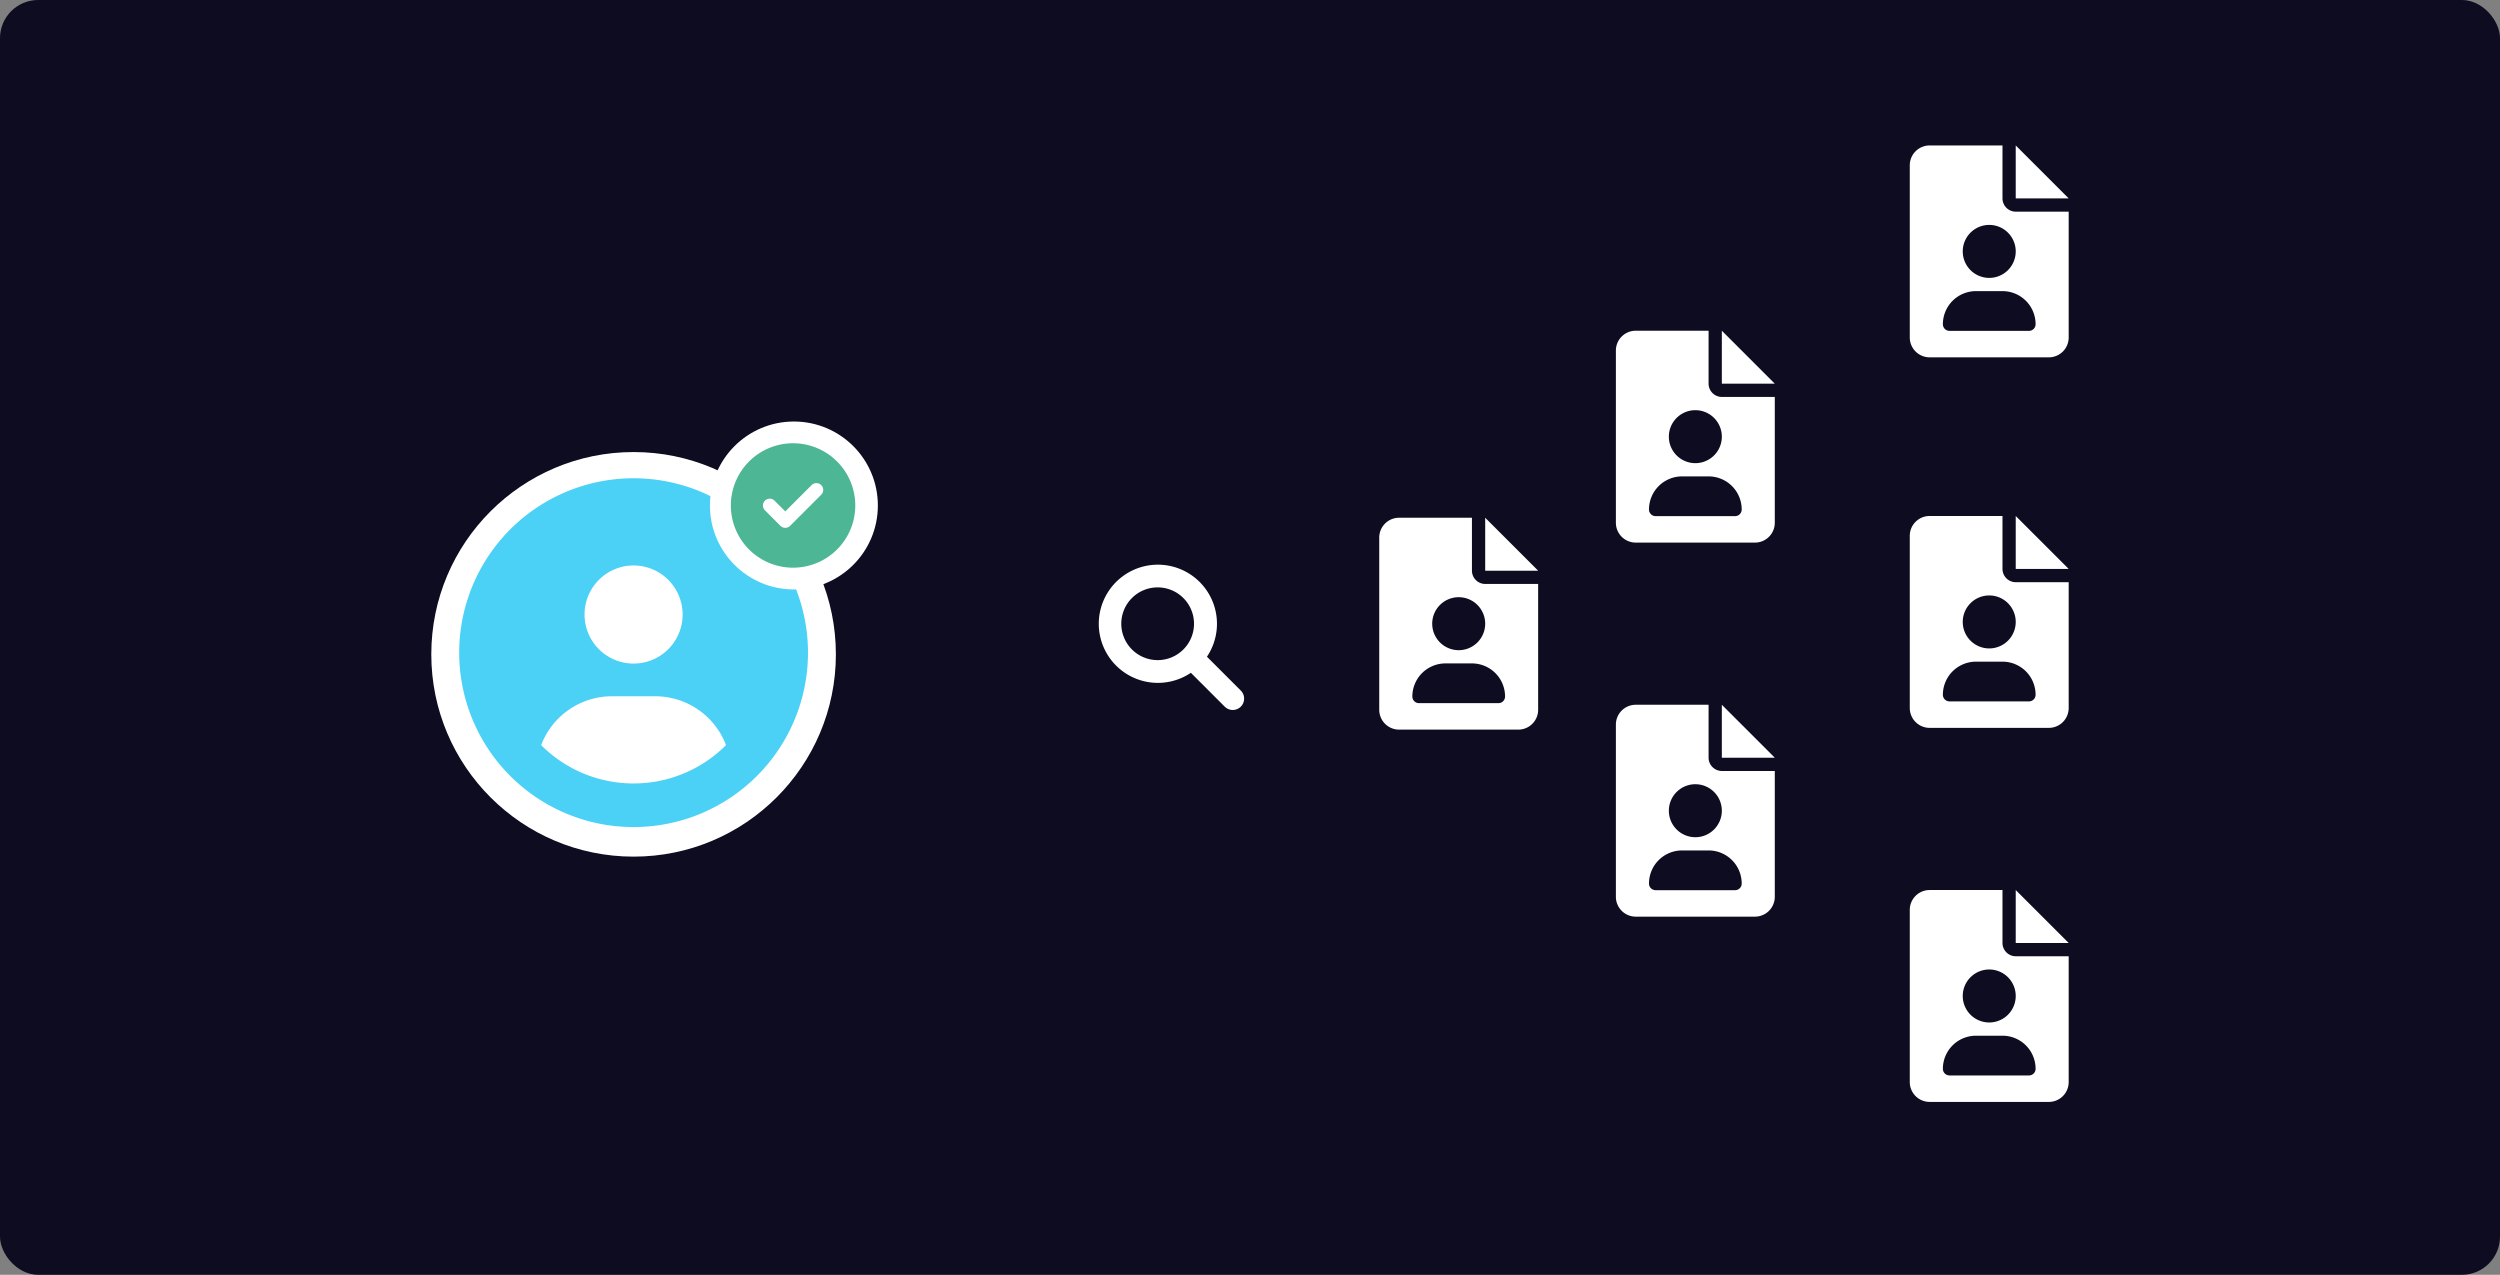
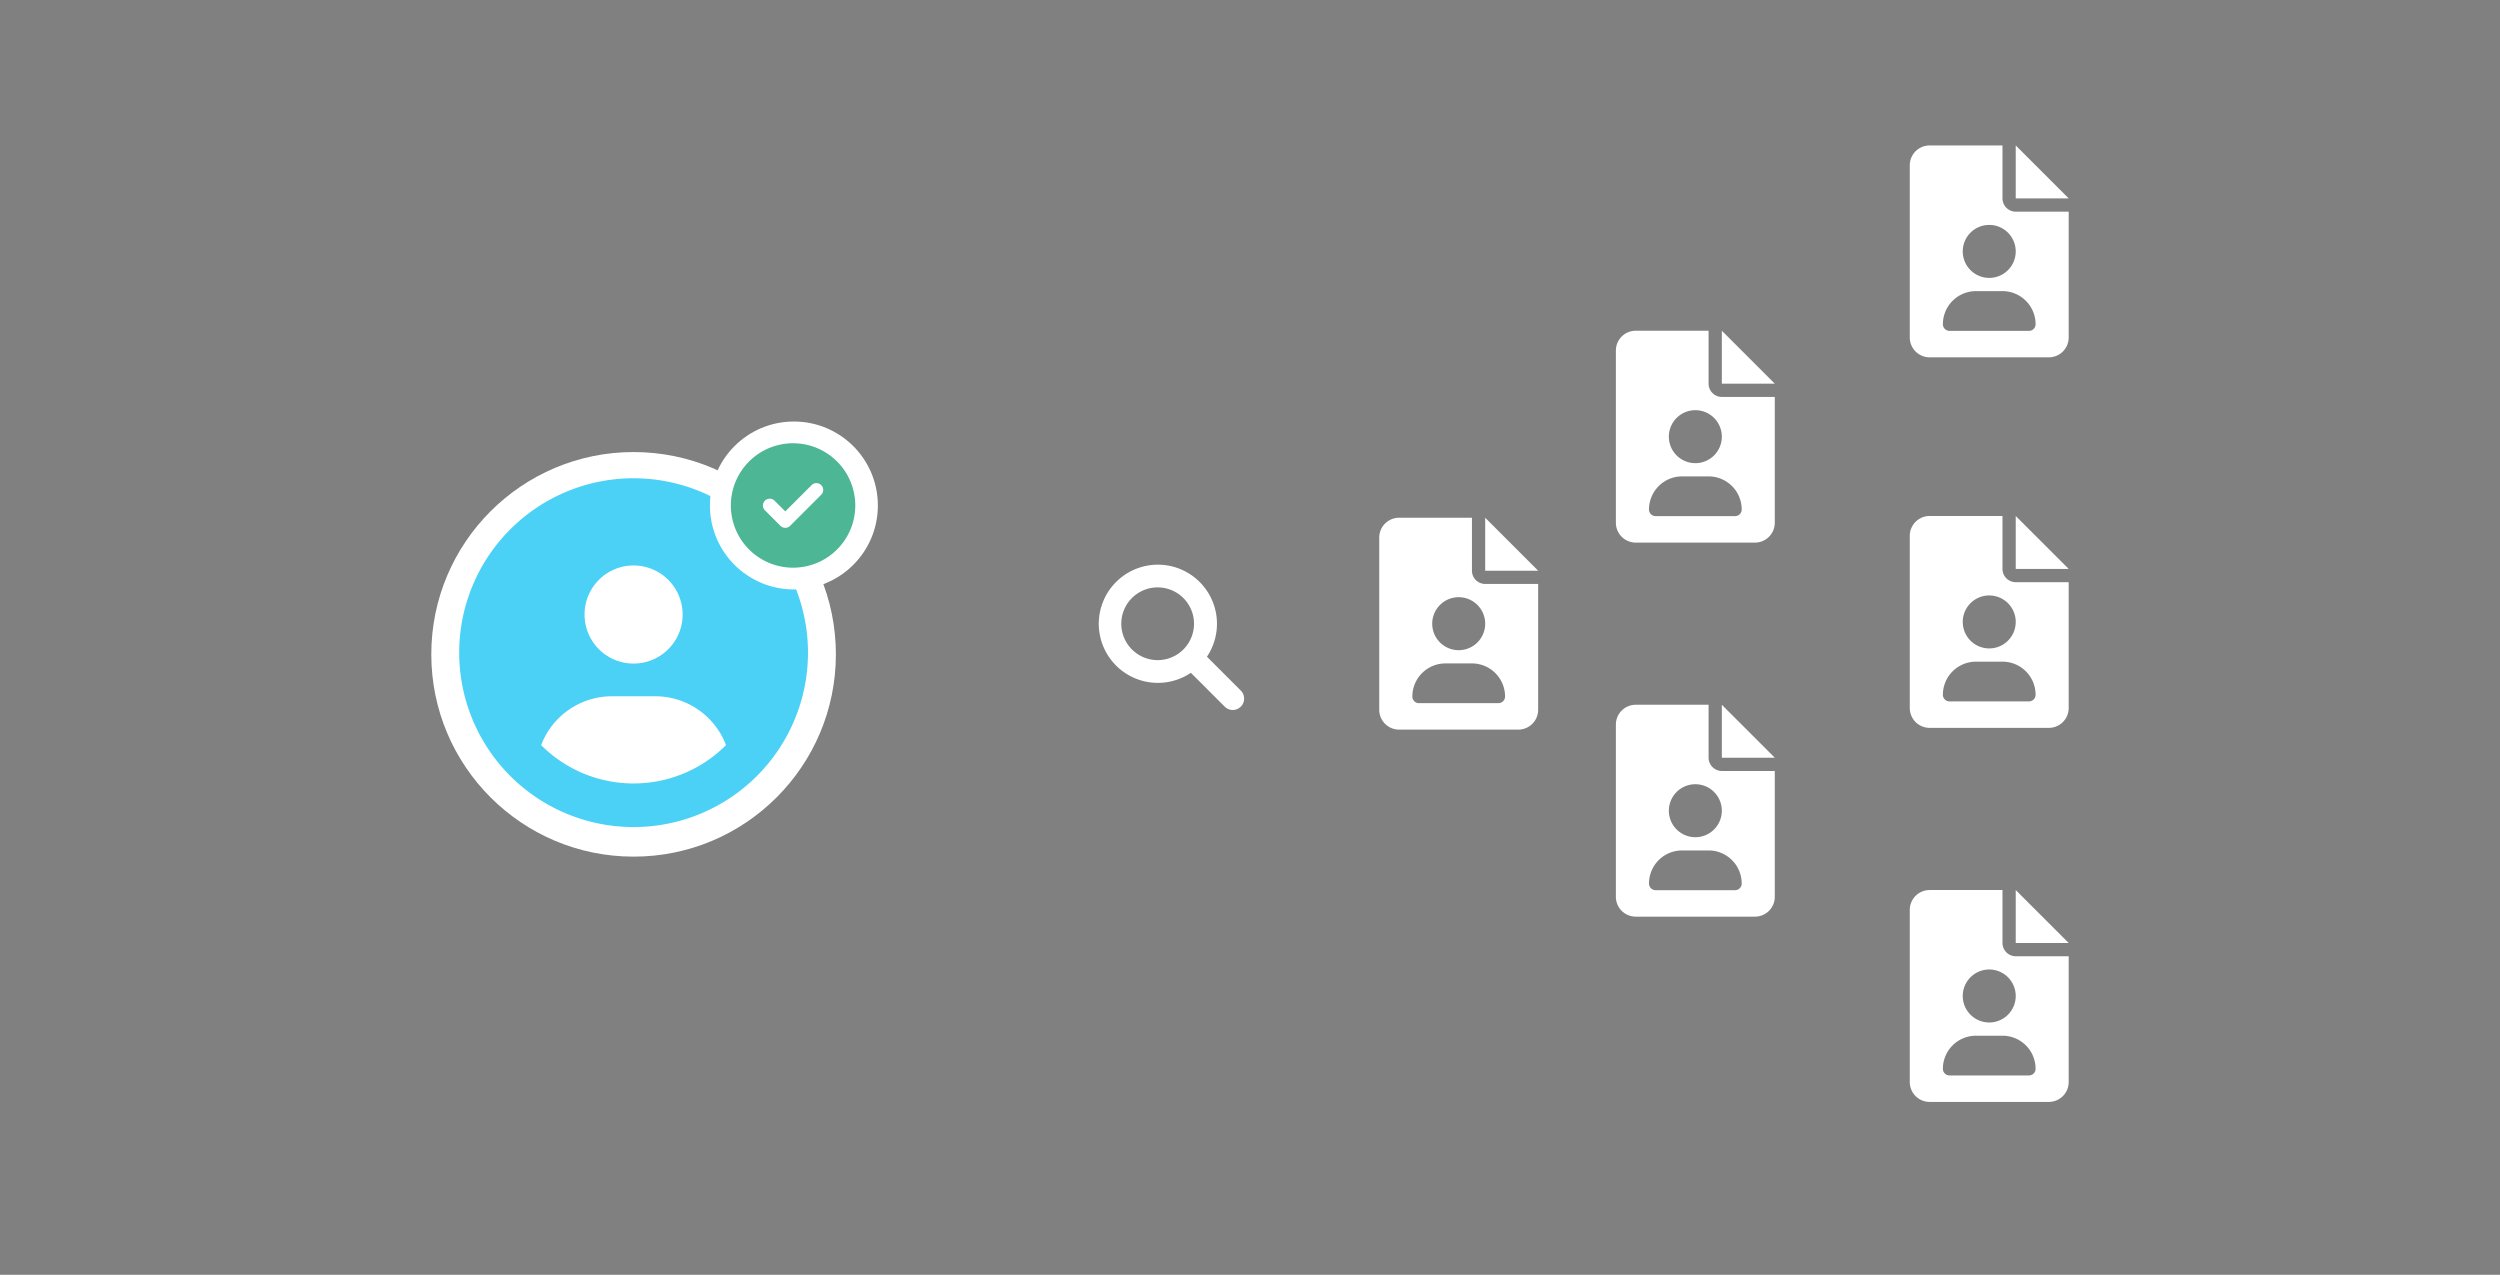
<svg xmlns="http://www.w3.org/2000/svg" width="655" height="334" viewBox="0 0 655 334">
  <rect x="0" y="0" width="655" height="334" fill="#808080" stroke="none" />
  <g id="Group_9048" data-name="Group 9048" transform="translate(-936 -3228.59)">
-     <rect id="Rectangle_3954" data-name="Rectangle 3954" width="655" height="334" rx="10" transform="translate(936 3228.59)" fill="#0d0c21" />
    <g id="Group_8992" data-name="Group 8992" transform="translate(41 -1891.972)">
      <circle id="Ellipse_9829" data-name="Ellipse 9829" cx="53" cy="53" r="53" transform="translate(1008 5239)" fill="#fff" />
      <path id="circle-user-solid" d="M45.691,0A45.691,45.691,0,1,0,91.383,45.691,45.688,45.688,0,0,0,45.691,0Zm0,22.846A12.851,12.851,0,1,1,32.841,35.7,12.851,12.851,0,0,1,45.691,22.846Zm0,57.114a34.177,34.177,0,0,1-24.22-10.047,19.865,19.865,0,0,1,18.509-12.8H51.4a19.845,19.845,0,0,1,18.509,12.8A34.164,34.164,0,0,1,45.691,79.96Z" transform="translate(1015.309 5245.87)" fill="#4bd0f6" />
      <g id="Group_8991" data-name="Group 8991" transform="translate(5.494 5.494)">
        <circle id="Ellipse_9830" data-name="Ellipse 9830" cx="22" cy="22" r="22" transform="translate(1075.506 5225.506)" fill="#fff" />
        <path id="circle-check-solid_1_" data-name="circle-check-solid (1)" d="M0,16.3a16.3,16.3,0,1,1,16.3,16.3A16.3,16.3,0,0,1,0,16.3Zm23.677-2.815a1.783,1.783,0,1,0-2.522-2.522l-6.89,6.89L11.45,15.042a1.783,1.783,0,1,0-2.522,2.522L13,21.639a1.787,1.787,0,0,0,2.522,0Z" transform="translate(1080.989 5231.203)" fill="#4db694" />
      </g>
    </g>
    <g id="Group_8994" data-name="Group 8994" transform="translate(41 -1895.972)">
      <g id="Group_8993" data-name="Group 8993">
        <path id="file-user-solid" d="M27.759,0V13.88h13.88Zm-3.47,13.88V0H5.2A5.2,5.2,0,0,0,0,5.2V50.313a5.205,5.205,0,0,0,5.2,5.2H36.434a5.2,5.2,0,0,0,5.2-5.2V17.349H27.857A3.489,3.489,0,0,1,24.289,13.88Zm-3.47,6.94a6.94,6.94,0,1,1-6.94,6.94A6.94,6.94,0,0,1,20.819,20.819ZM32.964,46.843a1.735,1.735,0,0,1-1.735,1.735H10.41a1.735,1.735,0,0,1-1.735-1.735,8.672,8.672,0,0,1,8.675-8.675h6.94A8.672,8.672,0,0,1,32.964,46.843Z" transform="translate(1256.361 5260.21)" fill="#fff" />
        <path id="file-user-solid-2" data-name="file-user-solid" d="M27.759,0V13.88h13.88Zm-3.47,13.88V0H5.2A5.2,5.2,0,0,0,0,5.2V50.313a5.205,5.205,0,0,0,5.2,5.2H36.434a5.2,5.2,0,0,0,5.2-5.2V17.349H27.857A3.489,3.489,0,0,1,24.289,13.88Zm-3.47,6.94a6.94,6.94,0,1,1-6.94,6.94A6.94,6.94,0,0,1,20.819,20.819ZM32.964,46.843a1.735,1.735,0,0,1-1.735,1.735H10.41a1.735,1.735,0,0,1-1.735-1.735,8.672,8.672,0,0,1,8.675-8.675h6.94A8.672,8.672,0,0,1,32.964,46.843Z" transform="translate(1318.361 5211.21)" fill="#fff" />
        <path id="file-user-solid-3" data-name="file-user-solid" d="M27.759,0V13.88h13.88Zm-3.47,13.88V0H5.2A5.2,5.2,0,0,0,0,5.2V50.313a5.205,5.205,0,0,0,5.2,5.2H36.434a5.2,5.2,0,0,0,5.2-5.2V17.349H27.857A3.489,3.489,0,0,1,24.289,13.88Zm-3.47,6.94a6.94,6.94,0,1,1-6.94,6.94A6.94,6.94,0,0,1,20.819,20.819ZM32.964,46.843a1.735,1.735,0,0,1-1.735,1.735H10.41a1.735,1.735,0,0,1-1.735-1.735,8.672,8.672,0,0,1,8.675-8.675h6.94A8.672,8.672,0,0,1,32.964,46.843Z" transform="translate(1395.361 5259.75)" fill="#fff" />
        <path id="file-user-solid-4" data-name="file-user-solid" d="M27.759,0V13.88h13.88Zm-3.47,13.88V0H5.2A5.2,5.2,0,0,0,0,5.2V50.313a5.205,5.205,0,0,0,5.2,5.2H36.434a5.2,5.2,0,0,0,5.2-5.2V17.349H27.857A3.489,3.489,0,0,1,24.289,13.88Zm-3.47,6.94a6.94,6.94,0,1,1-6.94,6.94A6.94,6.94,0,0,1,20.819,20.819ZM32.964,46.843a1.735,1.735,0,0,1-1.735,1.735H10.41a1.735,1.735,0,0,1-1.735-1.735,8.672,8.672,0,0,1,8.675-8.675h6.94A8.672,8.672,0,0,1,32.964,46.843Z" transform="translate(1395.361 5162.67)" fill="#fff" />
        <path id="file-user-solid-5" data-name="file-user-solid" d="M27.759,0V13.88h13.88Zm-3.47,13.88V0H5.2A5.2,5.2,0,0,0,0,5.2V50.313a5.205,5.205,0,0,0,5.2,5.2H36.434a5.2,5.2,0,0,0,5.2-5.2V17.349H27.857A3.489,3.489,0,0,1,24.289,13.88Zm-3.47,6.94a6.94,6.94,0,1,1-6.94,6.94A6.94,6.94,0,0,1,20.819,20.819ZM32.964,46.843a1.735,1.735,0,0,1-1.735,1.735H10.41a1.735,1.735,0,0,1-1.735-1.735,8.672,8.672,0,0,1,8.675-8.675h6.94A8.672,8.672,0,0,1,32.964,46.843Z" transform="translate(1318.361 5309.21)" fill="#fff" />
        <path id="file-user-solid-6" data-name="file-user-solid" d="M27.759,0V13.88h13.88Zm-3.47,13.88V0H5.2A5.2,5.2,0,0,0,0,5.2V50.313a5.205,5.205,0,0,0,5.2,5.2H36.434a5.2,5.2,0,0,0,5.2-5.2V17.349H27.857A3.489,3.489,0,0,1,24.289,13.88Zm-3.47,6.94a6.94,6.94,0,1,1-6.94,6.94A6.94,6.94,0,0,1,20.819,20.819ZM32.964,46.843a1.735,1.735,0,0,1-1.735,1.735H10.41a1.735,1.735,0,0,1-1.735-1.735,8.672,8.672,0,0,1,8.675-8.675h6.94A8.672,8.672,0,0,1,32.964,46.843Z" transform="translate(1395.361 5357.75)" fill="#fff" />
      </g>
      <path id="magnifying-glass-solid" d="M37.242,33.028l-8.91-8.91a15.483,15.483,0,1,0-4.211,4.216l8.91,8.91a2.98,2.98,0,0,0,4.211-4.216ZM5.889,15.483a9.528,9.528,0,1,1,9.528,9.528A9.539,9.539,0,0,1,5.889,15.483Z" transform="translate(1182.887 5272.503)" fill="#fff" />
    </g>
  </g>
</svg>